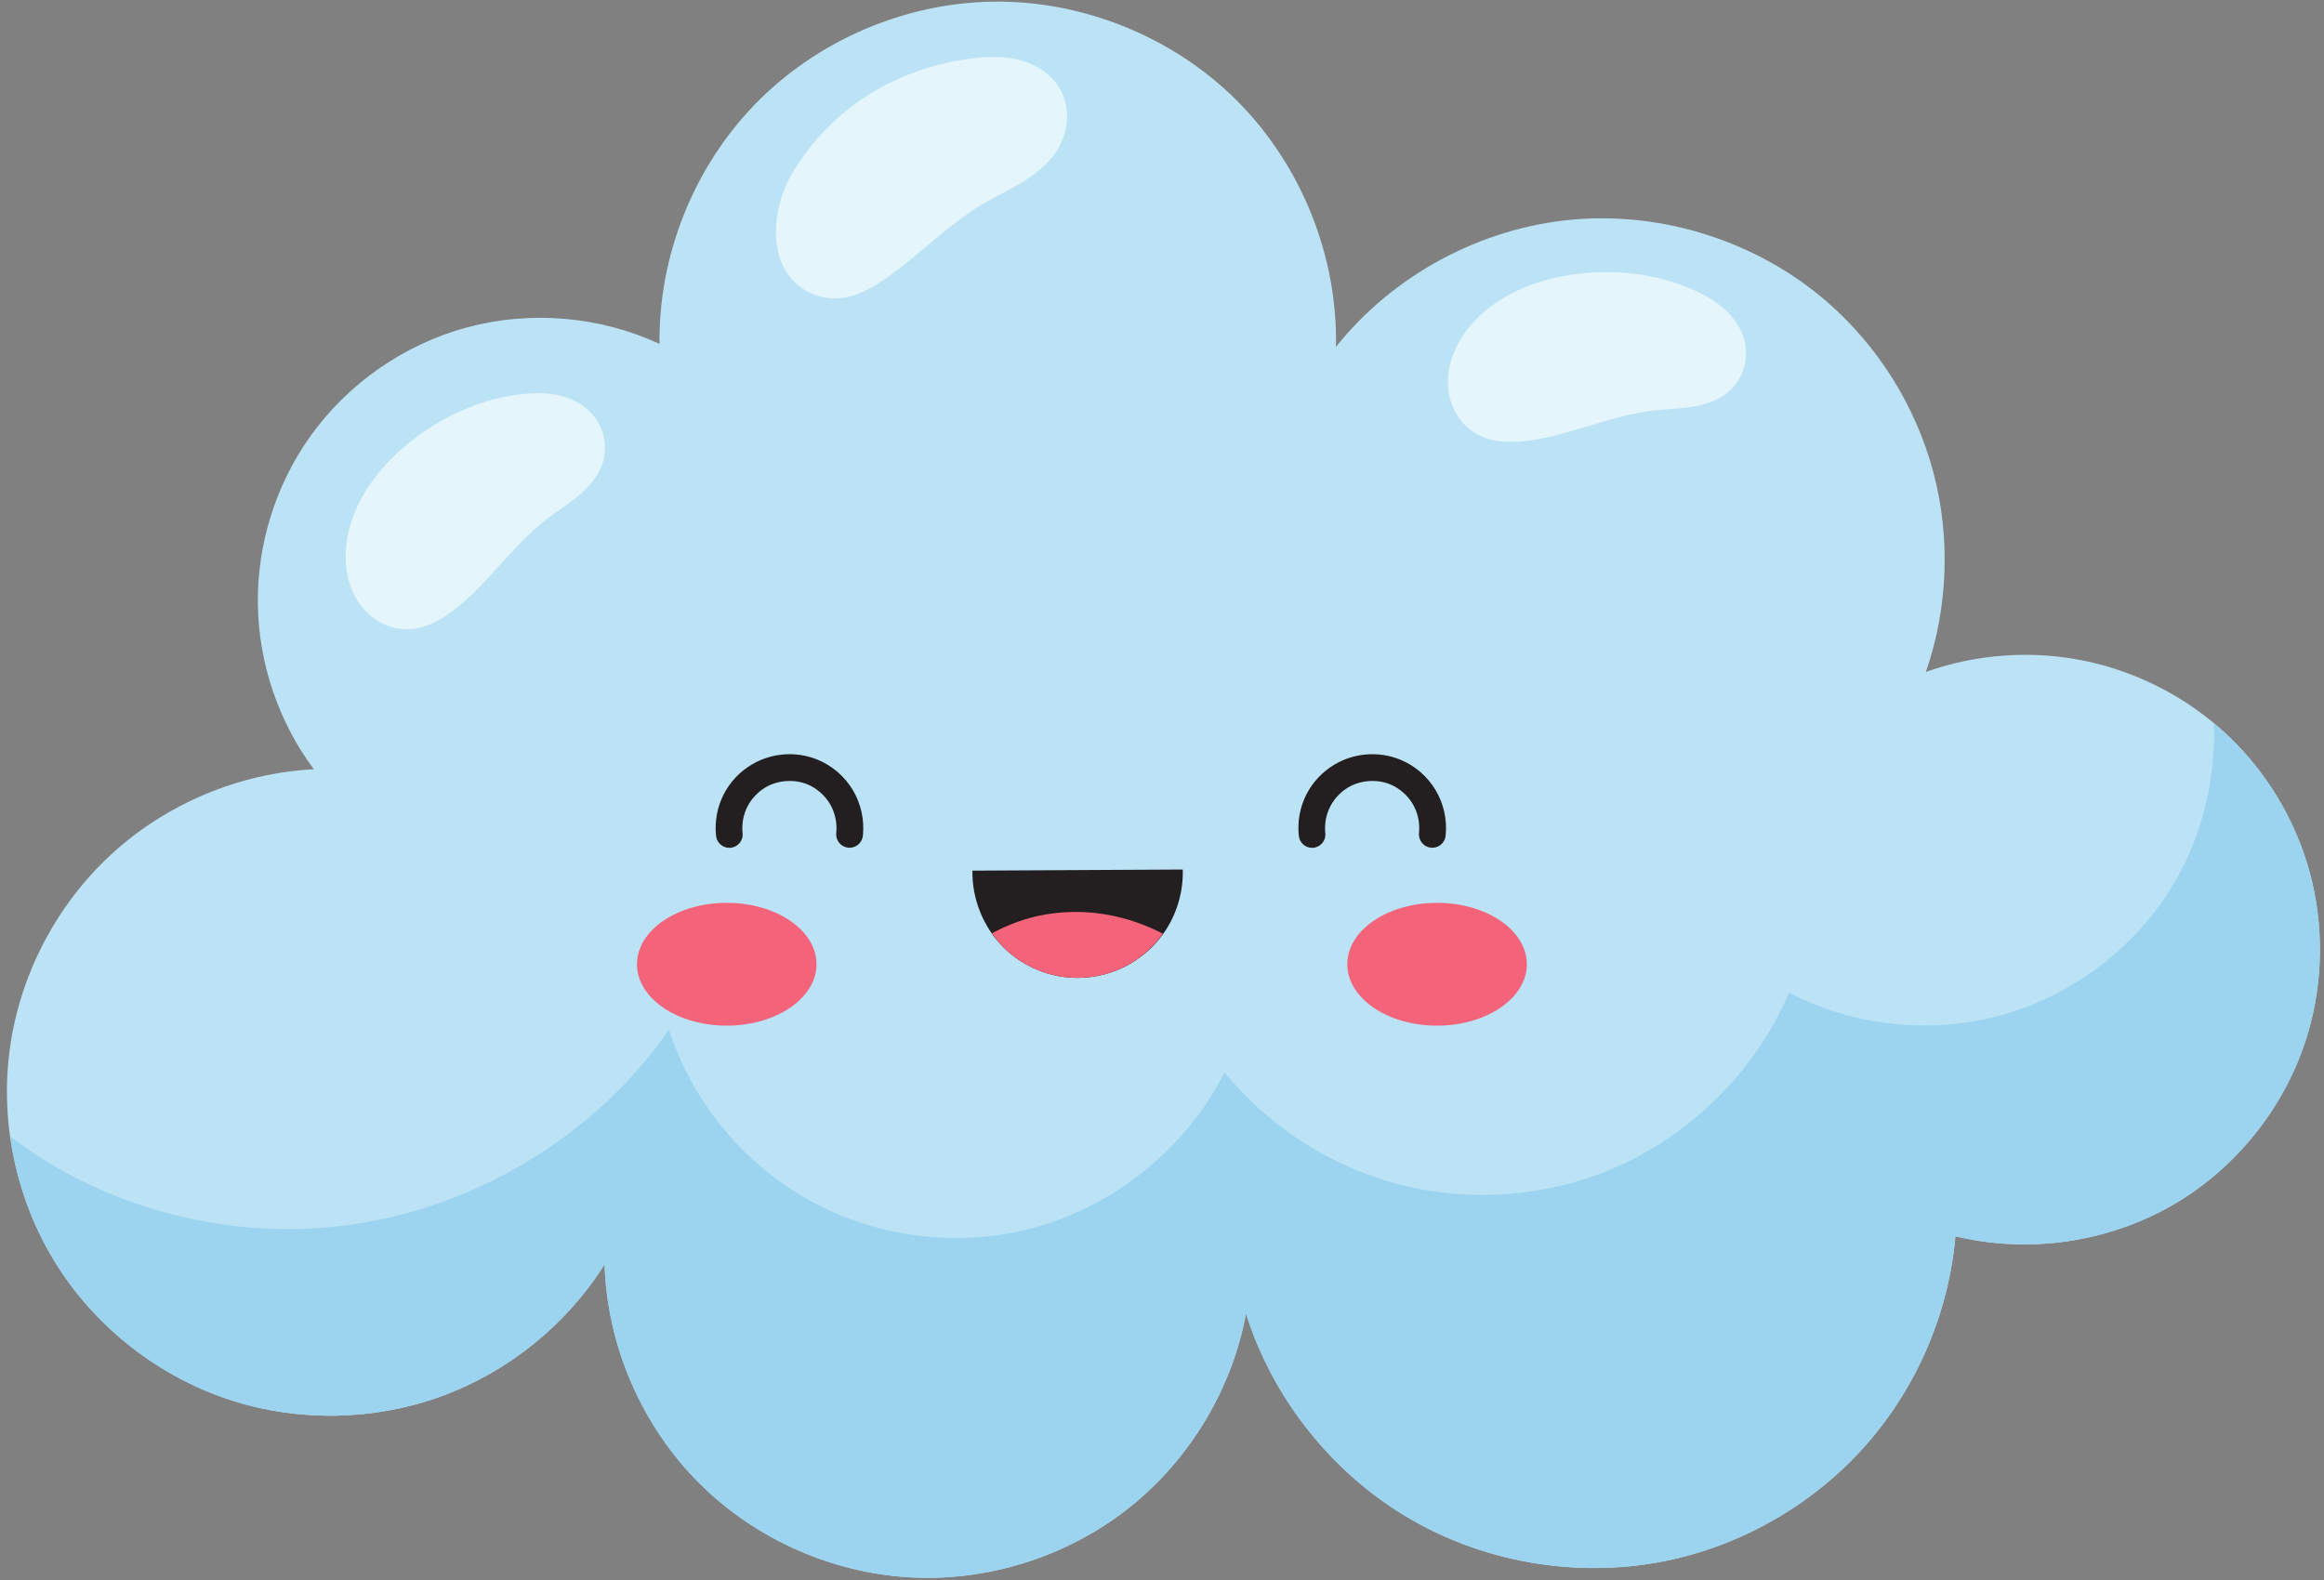
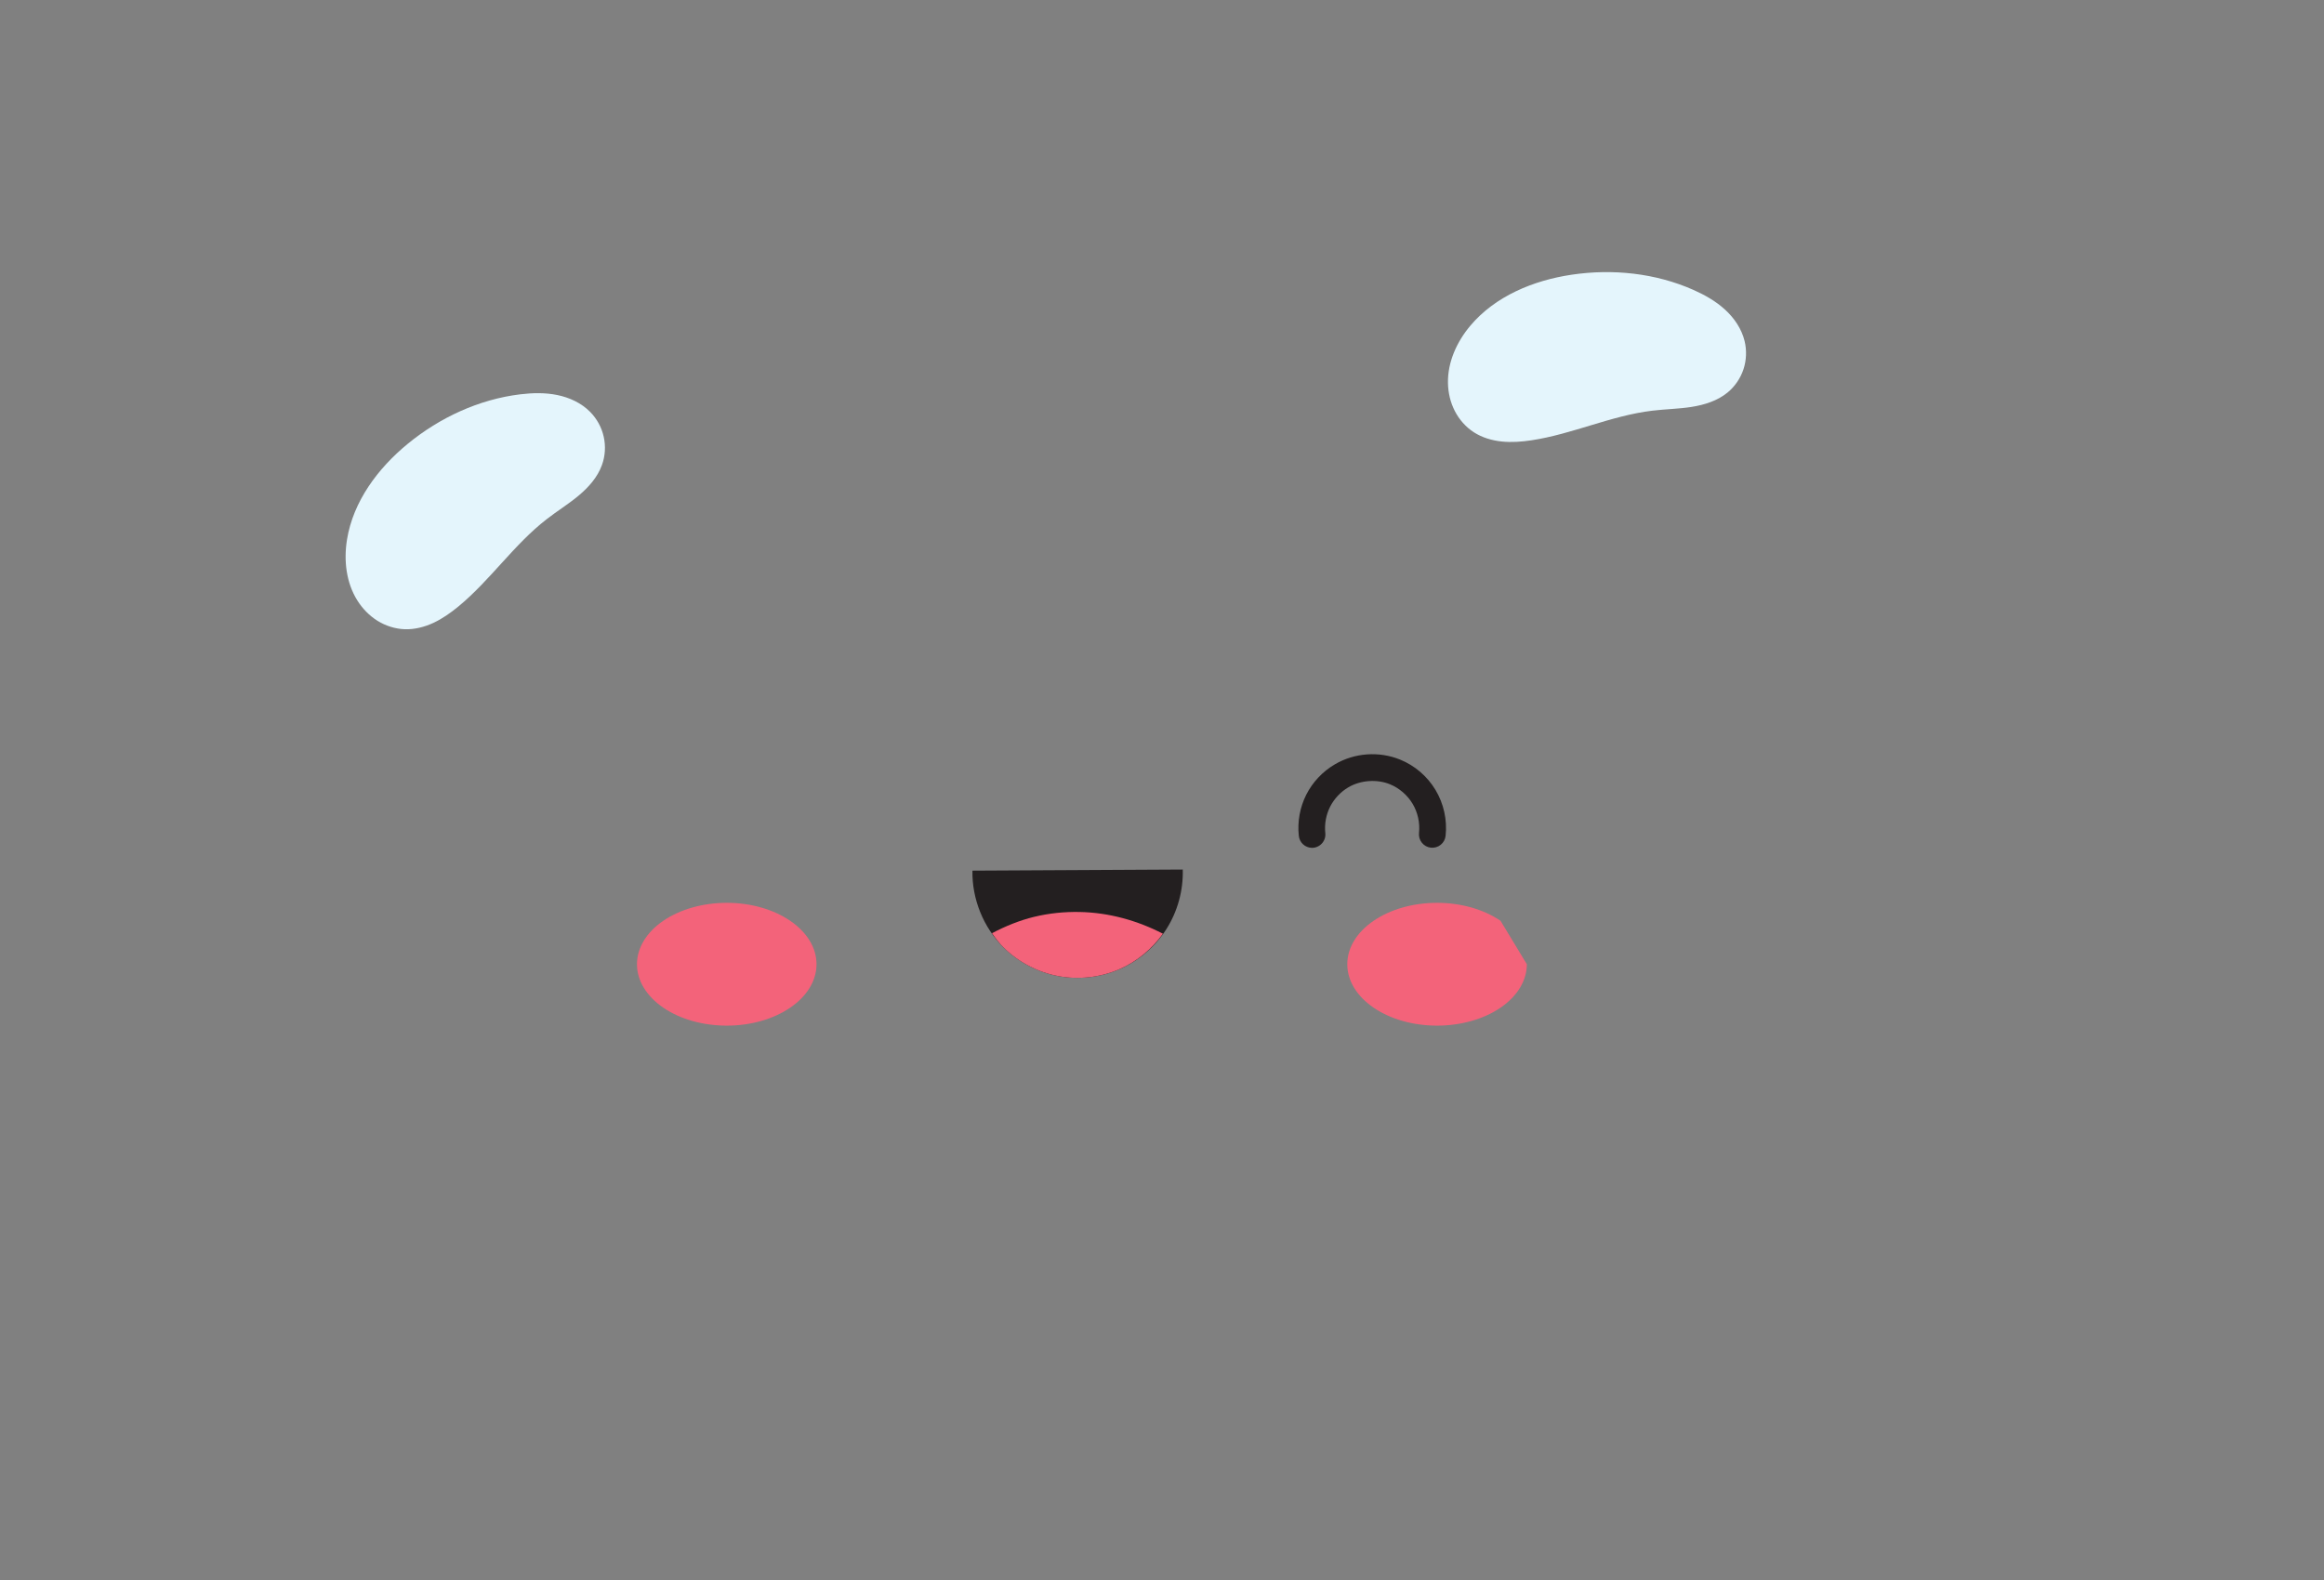
<svg xmlns="http://www.w3.org/2000/svg" height="273.3" preserveAspectRatio="xMidYMid meet" version="1.0" viewBox="54.8 119.4 401.9 273.3" width="401.9" zoomAndPan="magnify">
  <rect x="54.8" y="119.4" width="401.9" height="273.3" fill="#808080" stroke="none" />
  <g>
    <g id="change1_1">
-       <path d="M 109.074 252.457 C 102.969 244.27 99.527 234.125 99.391 223.91 C 99.25 213.695 102.41 203.465 108.289 195.109 C 114.816 185.832 124.668 178.945 135.629 176.012 C 146.582 173.074 158.562 174.109 168.852 178.883 C 168.668 163.652 174.719 148.441 185.309 137.496 C 195.898 126.555 210.902 120.012 226.129 119.691 C 241.848 119.363 257.594 125.695 268.711 136.812 C 279.828 147.93 286.16 163.68 285.832 179.398 C 295.723 166.996 310.789 158.863 326.582 157.402 C 342.375 155.941 358.68 161.168 370.68 171.539 C 379.559 179.223 386.066 189.605 389.105 200.945 C 392.145 212.285 391.699 224.535 387.848 235.625 C 396.652 232.48 406.328 231.824 415.477 233.742 C 424.625 235.664 433.219 240.156 440.02 246.57 C 446.812 252.988 451.797 261.309 454.238 270.332 C 456.684 279.355 456.582 289.055 453.949 298.023 C 450.305 310.453 441.727 321.367 430.508 327.844 C 419.285 334.32 405.551 336.293 392.961 333.234 C 391.805 346.441 386.344 359.234 377.605 369.203 C 368.871 379.176 356.906 386.27 343.969 389.152 C 328.766 392.535 312.328 390.016 298.84 382.23 C 285.352 374.441 274.949 361.465 270.281 346.609 C 267.859 359.605 260.664 371.652 250.371 379.945 C 240.078 388.234 226.77 392.699 213.559 392.293 C 199.488 391.859 185.664 385.887 175.715 375.934 C 165.762 365.98 159.785 352.156 159.352 338.09 C 152.812 348.512 142.734 356.672 131.176 360.898 C 119.621 365.129 106.656 365.398 94.934 361.656 C 82.578 357.711 71.691 349.32 64.73 338.379 C 57.77 327.434 54.785 314.02 56.453 301.156 C 58.117 288.297 64.422 276.082 73.938 267.273 C 83.457 258.465 96.121 253.121 109.074 252.457" fill="#bbe3f5" />
-     </g>
+       </g>
    <g id="change2_1">
-       <path d="M 437.656 244.496 C 438.012 254.629 435.426 264.883 429.988 273.449 C 423.305 283.977 412.57 291.867 400.523 295.094 C 388.477 298.324 375.23 296.863 364.176 291.09 C 358.137 305.285 346.137 316.836 331.719 322.332 C 320.496 326.609 307.922 327.262 296.316 324.152 C 284.715 321.043 274.145 314.191 266.562 304.875 C 259.59 318.746 246.113 329.164 230.93 332.41 C 218.469 335.078 205.039 332.957 194.004 326.582 C 182.965 320.211 174.414 309.648 170.488 297.52 C 156.406 317.797 132.527 330.918 107.859 331.93 C 92.77 332.551 77.52 328.797 64.441 321.246 C 61.699 319.66 59.082 317.875 56.551 315.977 C 57.656 323.91 60.434 331.617 64.734 338.379 C 71.695 349.32 82.574 357.711 94.93 361.652 C 106.652 365.395 119.617 365.129 131.176 360.898 C 142.73 356.672 152.809 348.512 159.348 338.086 C 159.781 352.156 165.758 365.977 175.711 375.93 C 185.664 385.883 199.492 391.859 213.562 392.293 C 226.773 392.699 240.078 388.238 250.371 379.945 C 260.664 371.652 267.859 359.602 270.277 346.605 C 274.945 361.465 285.352 374.441 298.836 382.23 C 312.324 390.016 328.762 392.535 343.965 389.152 C 356.902 386.27 368.871 379.176 377.609 369.207 C 386.348 359.234 391.801 346.441 392.957 333.234 C 405.547 336.297 419.285 334.32 430.508 327.844 C 441.727 321.367 450.305 310.453 453.949 298.023 C 456.578 289.055 456.684 279.352 454.238 270.328 C 451.797 261.309 446.816 252.992 440.02 246.574 C 439.258 245.855 438.465 245.168 437.656 244.496" fill="#9cd4f0" />
-     </g>
+       </g>
    <g id="change3_1">
-       <path d="M 193.012 147.465 C 196.016 142.965 199.941 139.082 204.477 136.125 C 209.836 132.629 216.02 130.445 222.363 129.574 C 225.195 129.184 228.109 129.059 230.891 129.73 C 233.668 130.402 236.316 131.957 237.859 134.363 C 238.969 136.09 239.457 138.188 239.316 140.234 C 239.176 142.281 238.422 144.27 237.246 145.949 C 235.758 148.07 233.645 149.676 231.426 151.008 C 229.207 152.344 226.855 153.441 224.633 154.773 C 218.715 158.312 213.883 163.391 208.254 167.371 C 206.883 168.34 205.465 169.242 203.926 169.918 C 202.391 170.59 200.734 171.027 199.059 171.023 C 195.891 171.02 192.785 169.348 190.996 166.742 C 189.16 164.07 188.73 160.637 189.105 157.418 C 189.523 153.836 190.883 150.371 193.012 147.465" fill="#e4f5fc" />
-     </g>
+       </g>
    <g id="change3_2">
      <path d="M 114.809 212.73 C 115.879 206.129 120.148 200.402 125.32 196.16 C 130.863 191.617 137.625 188.477 144.738 187.609 C 146.883 187.348 149.066 187.293 151.184 187.73 C 153.297 188.164 155.34 189.109 156.855 190.645 C 158.016 191.82 158.844 193.324 159.203 194.938 C 159.566 196.551 159.465 198.266 158.902 199.82 C 158.141 201.949 156.574 203.703 154.836 205.148 C 153.098 206.598 151.164 207.789 149.371 209.176 C 143.684 213.57 139.602 219.75 134.051 224.32 C 132.727 225.406 131.312 226.406 129.762 227.133 C 128.207 227.855 126.496 228.297 124.785 228.238 C 123.121 228.176 121.484 227.652 120.07 226.77 C 118.66 225.887 117.473 224.66 116.59 223.25 C 114.66 220.172 114.227 216.324 114.809 212.738 L 114.809 212.73" fill="#e4f5fc" />
    </g>
    <g id="change3_3">
      <path d="M 309.074 175.734 C 313.383 170.617 319.988 167.895 326.605 166.914 C 333.695 165.859 341.109 166.641 347.66 169.547 C 349.633 170.426 351.535 171.5 353.125 172.961 C 354.719 174.418 355.984 176.281 356.496 178.375 C 356.891 179.98 356.824 181.695 356.309 183.266 C 355.789 184.836 354.82 186.254 353.547 187.301 C 351.797 188.734 349.551 189.434 347.316 189.785 C 345.082 190.133 342.809 190.164 340.562 190.434 C 333.422 191.281 326.746 194.488 319.637 195.559 C 317.941 195.812 316.219 195.945 314.512 195.77 C 312.805 195.59 311.113 195.094 309.672 194.164 C 308.277 193.258 307.141 191.965 306.383 190.484 C 305.625 189.004 305.234 187.34 305.203 185.676 C 305.129 182.043 306.73 178.52 309.07 175.738 L 309.074 175.734" fill="#e4f5fc" />
    </g>
    <g id="change4_1">
      <path d="M 222.969 269.996 C 222.879 274.895 224.855 279.801 228.328 283.254 C 230.891 285.801 234.23 287.559 237.781 288.227 C 241.332 288.898 245.082 288.477 248.395 287.039 C 251.711 285.602 254.578 283.152 256.512 280.102 C 258.449 277.051 259.445 273.414 259.34 269.801 L 222.969 269.996" fill="#231f20" />
    </g>
    <g id="change4_2">
      <path d="M 281.676 266.051 C 280.488 266.031 279.508 265.121 279.406 263.941 C 279.152 261.512 279.598 259.047 280.695 256.863 C 281.801 254.68 283.52 252.855 285.629 251.617 C 289.035 249.609 293.258 249.297 296.922 250.785 C 299.477 251.824 301.637 253.68 303.055 256.047 C 304.473 258.418 305.09 261.211 304.797 263.957 C 304.734 264.57 304.434 265.133 303.953 265.52 C 303.473 265.906 302.859 266.09 302.246 266.023 C 301.637 265.957 301.074 265.648 300.691 265.168 C 300.305 264.688 300.129 264.074 300.195 263.461 C 300.383 261.738 299.977 259.914 299.086 258.426 C 298.195 256.938 296.781 255.711 295.176 255.055 C 292.906 254.133 290.086 254.34 287.973 255.582 C 286.645 256.363 285.512 257.574 284.816 258.949 C 284.121 260.328 283.828 261.941 283.988 263.477 C 284.066 264.137 283.855 264.793 283.41 265.285 C 282.969 265.773 282.336 266.055 281.676 266.051" fill="#231f20" />
    </g>
    <g id="change4_3">
-       <path d="M 180.898 266.051 C 179.715 266.031 178.73 265.121 178.629 263.941 C 178.375 261.512 178.82 259.047 179.922 256.863 C 181.023 254.68 182.742 252.855 184.852 251.617 C 188.258 249.609 192.48 249.297 196.145 250.785 C 198.699 251.824 200.859 253.68 202.277 256.047 C 203.695 258.418 204.312 261.211 204.02 263.957 C 203.957 264.57 203.652 265.133 203.176 265.52 C 202.695 265.906 202.082 266.09 201.473 266.023 C 200.859 265.957 200.297 265.648 199.91 265.168 C 199.527 264.688 199.352 264.074 199.418 263.461 C 199.605 261.738 199.195 259.914 198.309 258.426 C 197.414 256.938 196.004 255.711 194.398 255.055 C 192.133 254.133 189.309 254.34 187.195 255.582 C 185.867 256.363 184.734 257.574 184.039 258.949 C 183.344 260.328 183.055 261.941 183.215 263.477 C 183.289 264.137 183.078 264.793 182.637 265.285 C 182.191 265.773 181.559 266.055 180.898 266.051" fill="#231f20" />
-     </g>
+       </g>
    <g id="change5_1">
      <path d="M 196.004 286.184 C 196.004 292.051 189.055 296.805 180.48 296.805 C 176.359 296.805 172.414 295.688 169.5 293.695 C 166.59 291.703 164.953 289 164.953 286.184 C 164.953 283.363 166.59 280.664 169.5 278.672 C 172.414 276.68 176.359 275.562 180.48 275.562 C 189.055 275.562 196.004 280.316 196.004 286.184" fill="#f3637a" />
    </g>
    <g id="change5_2">
-       <path d="M 318.844 286.184 C 318.844 289 317.207 291.703 314.297 293.695 C 311.383 295.688 307.438 296.805 303.316 296.805 C 294.742 296.805 287.793 292.051 287.793 286.184 C 287.793 280.316 294.742 275.562 303.316 275.562 C 307.438 275.562 311.383 276.68 314.297 278.672 C 317.207 280.664 318.844 283.363 318.844 286.184" fill="#f3637a" />
+       <path d="M 318.844 286.184 C 318.844 289 317.207 291.703 314.297 293.695 C 311.383 295.688 307.438 296.805 303.316 296.805 C 294.742 296.805 287.793 292.051 287.793 286.184 C 287.793 280.316 294.742 275.562 303.316 275.562 C 307.438 275.562 311.383 276.68 314.297 278.672 " fill="#f3637a" />
    </g>
    <g id="change5_3">
      <path d="M 241.512 277.145 C 238.863 277.09 236.211 277.363 233.629 277.988 C 231.09 278.602 228.66 279.605 226.348 280.816 C 226.945 281.676 227.582 282.516 228.328 283.258 C 230.891 285.805 234.23 287.562 237.781 288.23 C 241.332 288.902 245.082 288.473 248.398 287.035 C 251.402 285.73 254 283.57 255.91 280.906 C 251.461 278.602 246.523 277.242 241.512 277.145" fill="#f3637a" />
    </g>
  </g>
</svg>